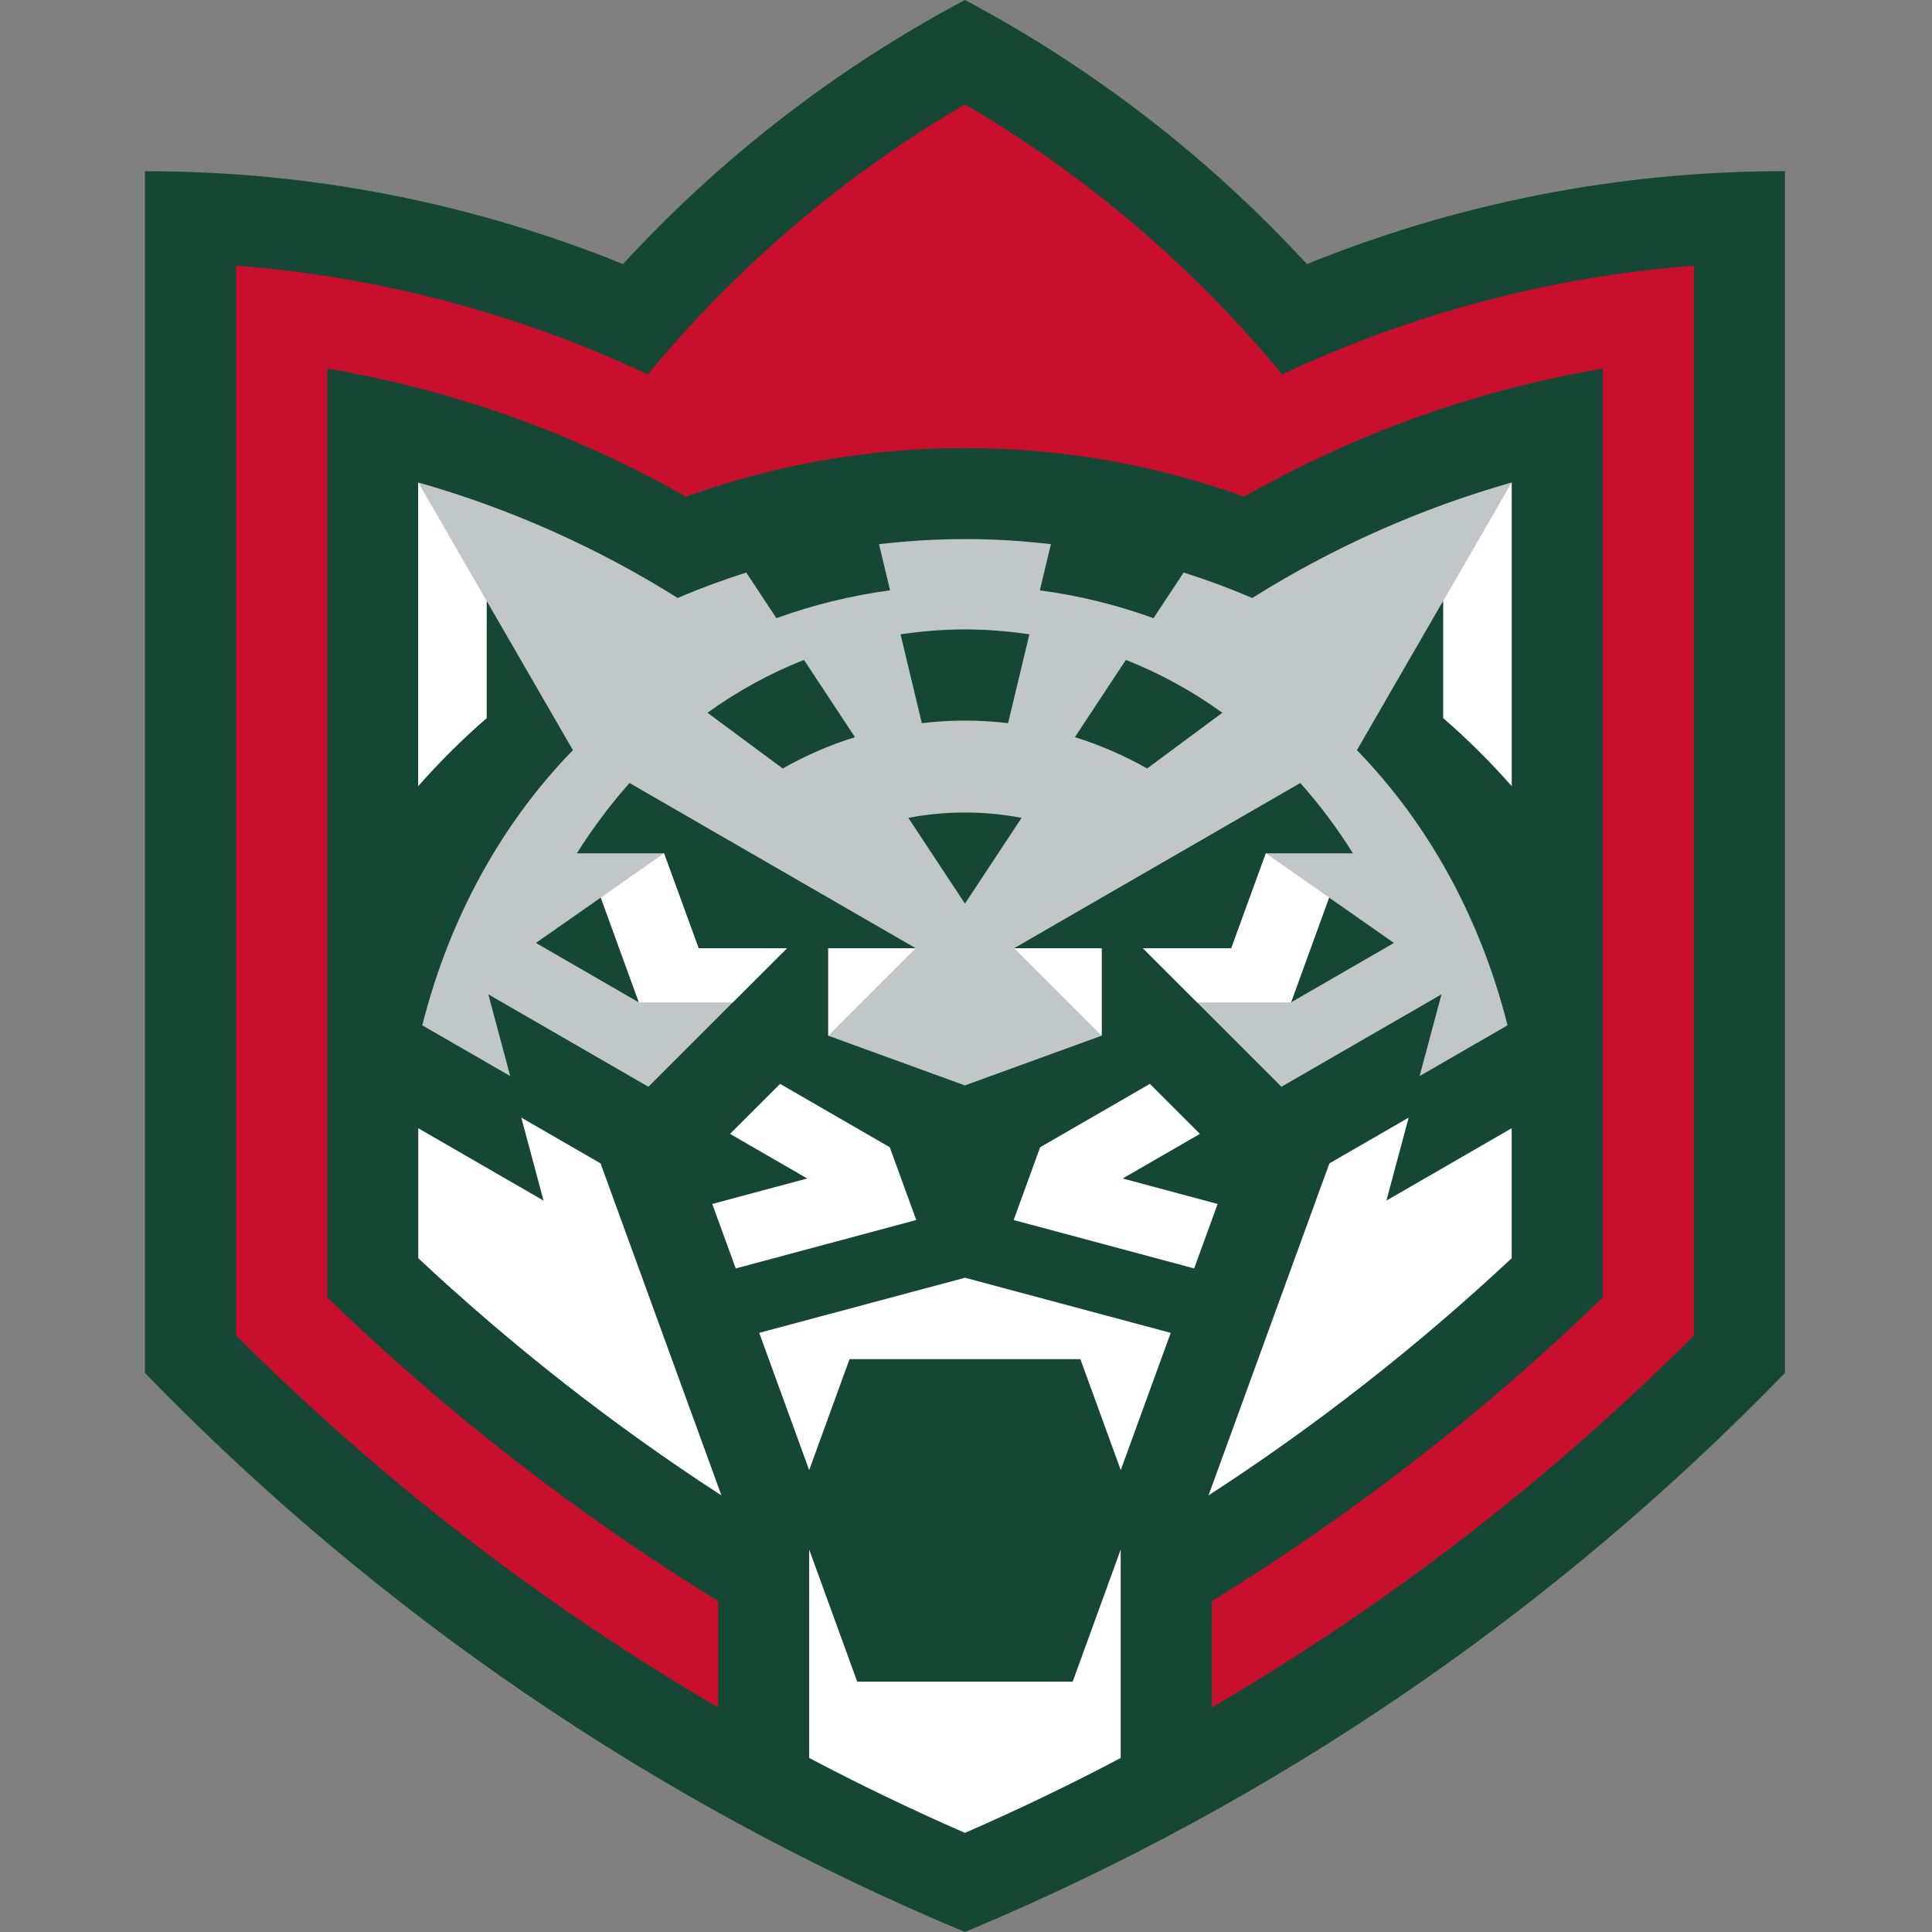
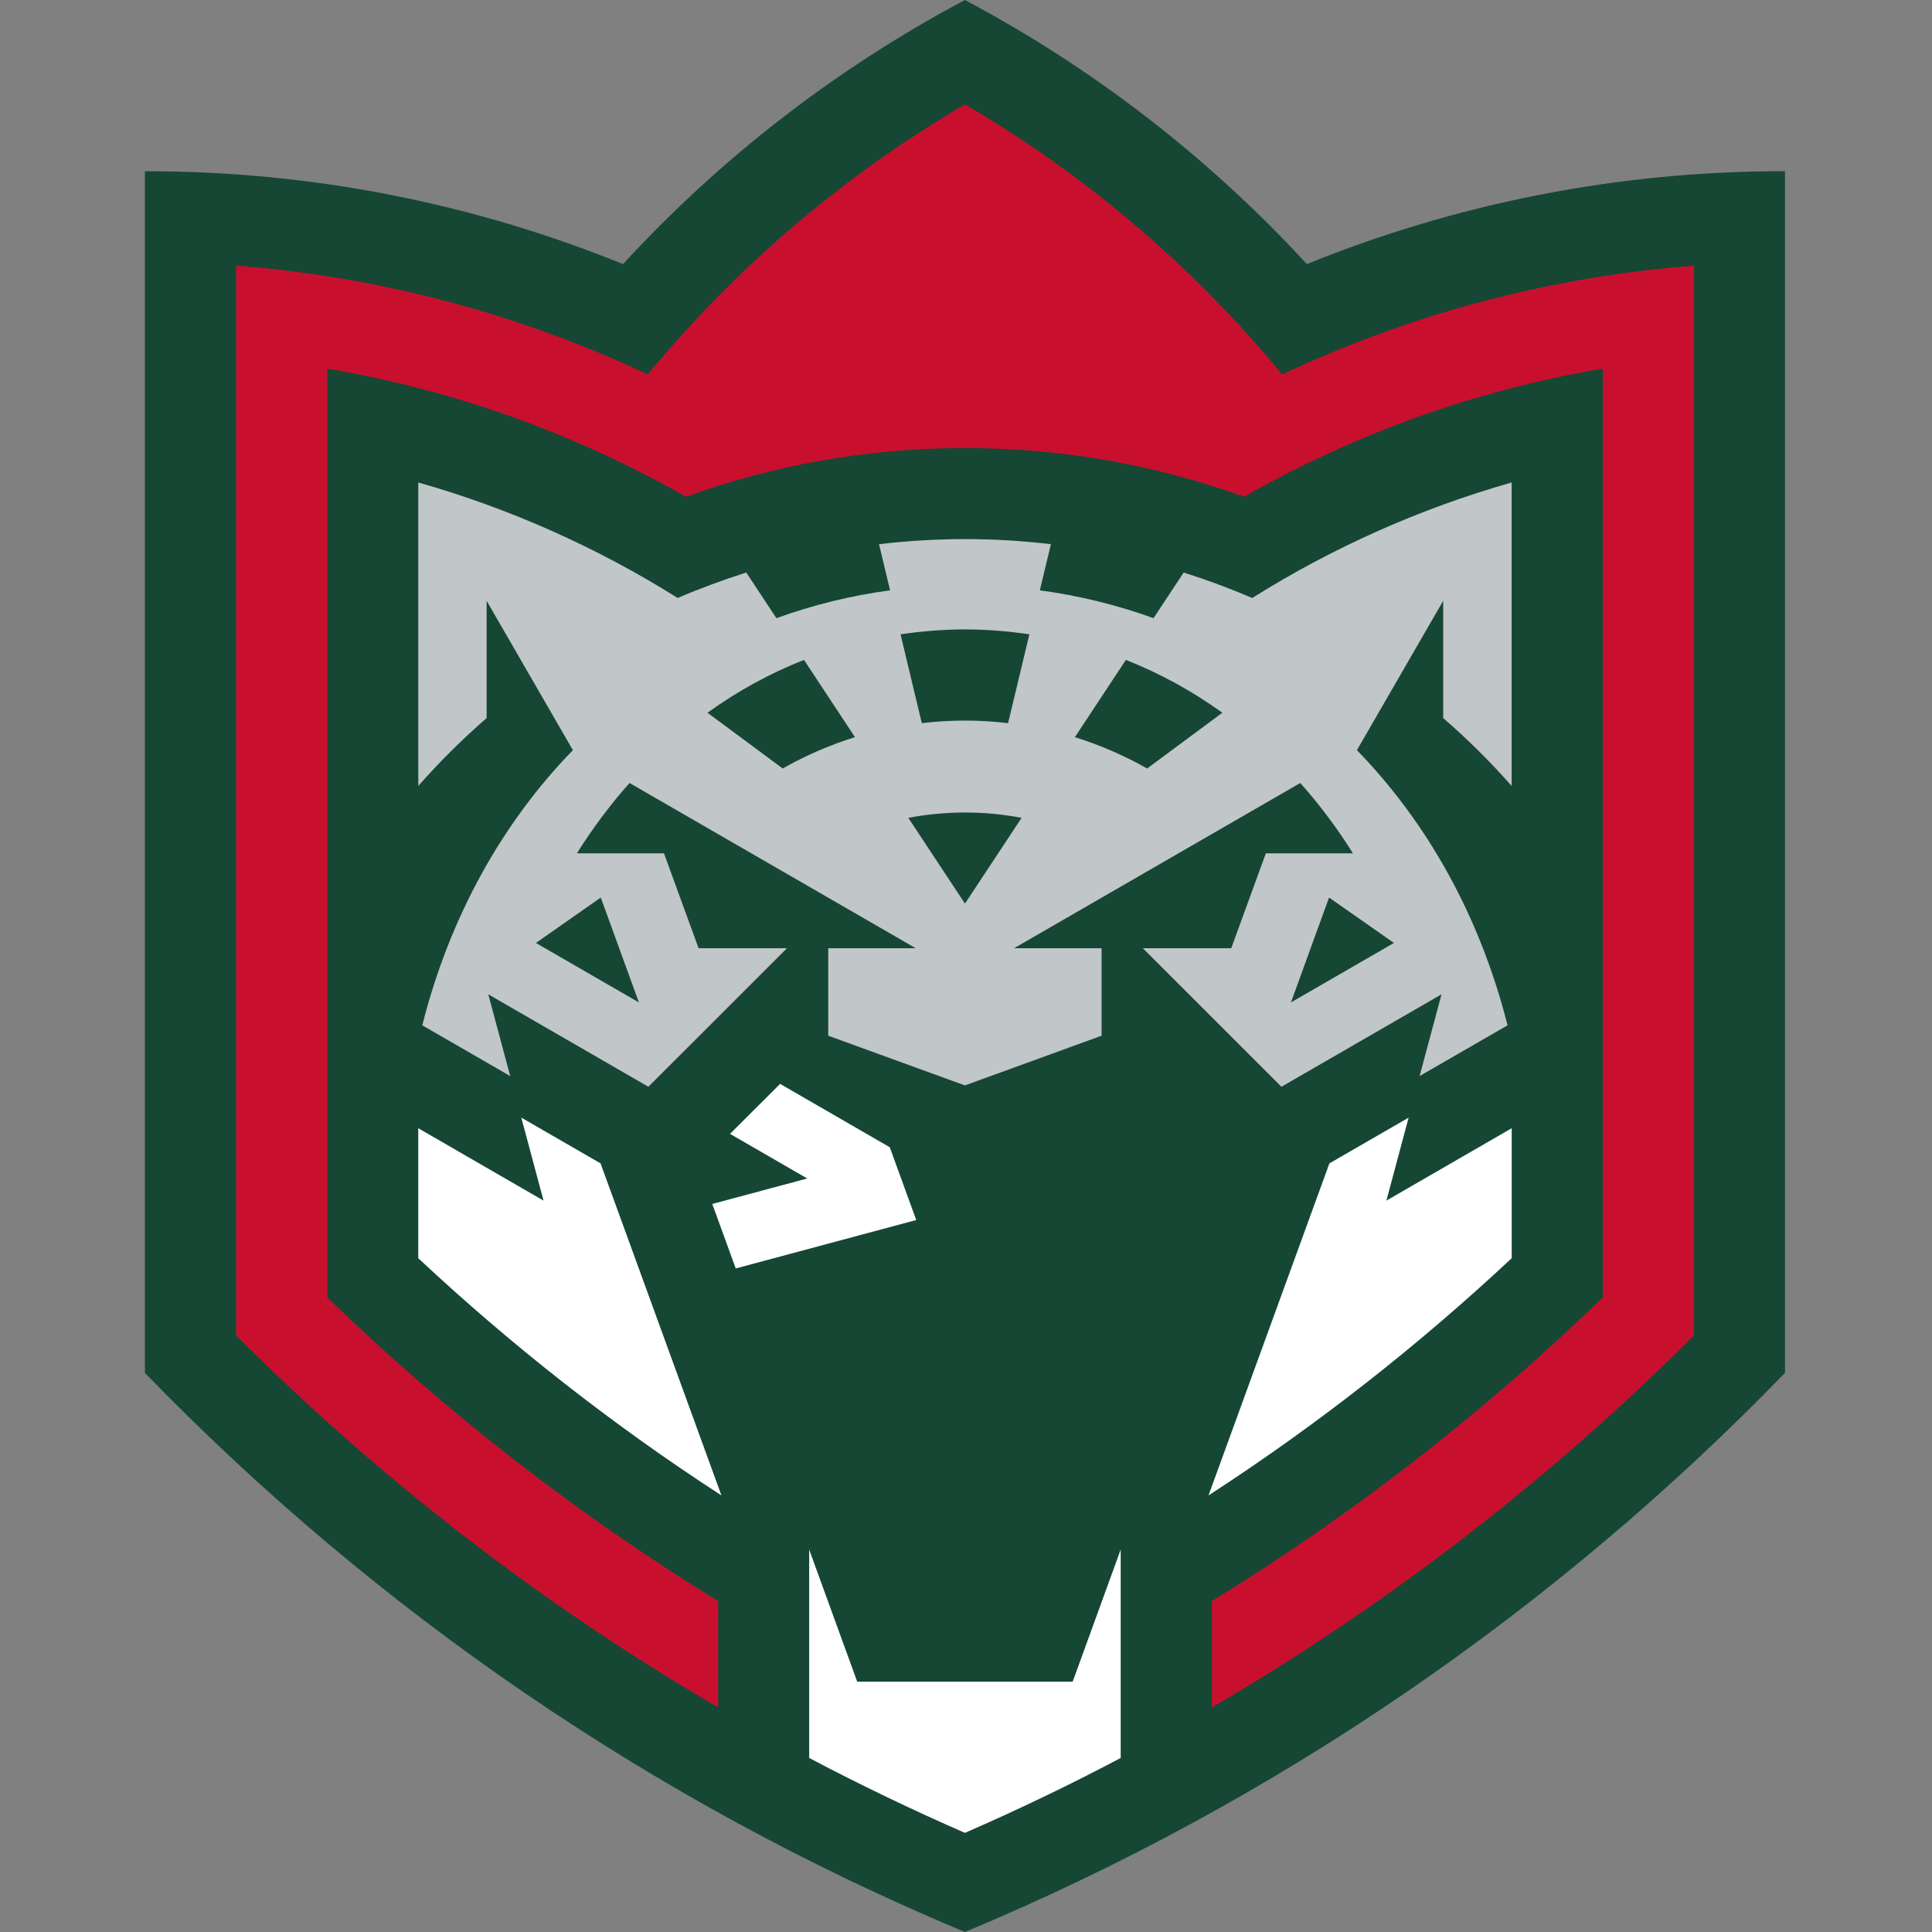
<svg xmlns="http://www.w3.org/2000/svg" width="200" height="200" viewBox="0 0 200 200" fill="none">
  <rect x="0" y="0" width="200" height="200" fill="#808080" stroke="none" />
  <g clip-path="url(#clip0_1209_80768)">
    <path d="M135.287 27.339C125.165 16.338 113.199 7.068 99.889 0C86.58 7.067 74.614 16.338 64.492 27.339C49.107 21.096 32.363 17.702 15 17.729V142.123C38.891 166.766 67.72 186.584 99.889 200C132.06 186.584 160.889 166.766 184.78 142.123V17.722C167.417 17.702 150.674 21.096 135.287 27.339Z" fill="#154734" />
    <path d="M156.485 81.363V49.945C146.988 52.647 137.938 56.687 129.632 61.904C127.323 60.913 124.954 60.033 122.532 59.268L119.411 63.993C115.651 62.628 111.711 61.657 107.645 61.111L108.79 56.333C105.875 55.987 102.901 55.807 99.893 55.807C96.878 55.807 93.91 55.994 90.995 56.333L92.14 61.111C88.074 61.657 84.134 62.629 80.374 63.993L77.253 59.268C74.838 60.033 72.462 60.912 70.153 61.904C61.848 56.686 52.797 52.646 43.301 49.945V81.363C45.497 78.867 47.866 76.518 50.375 74.335V62.196L59.306 77.656C52.032 85.136 46.582 94.811 43.714 106.139L52.818 111.396L50.549 102.931L67.119 112.501L81.467 98.159H72.317L68.736 88.337H59.719C61.37 85.708 63.193 83.279 65.169 81.056L94.797 98.159H85.739V107.217L99.887 112.362L114.035 107.217V98.159H104.978L134.604 81.056C136.589 83.279 138.411 85.708 140.055 88.337H131.038L127.458 98.159H118.307L132.654 112.501L149.226 102.931L146.956 111.396L156.061 106.139C153.192 94.811 147.742 85.136 140.467 77.656L149.399 62.196V74.335C151.92 76.518 154.289 78.867 156.485 81.363ZM62.192 92.915L66.138 103.77L55.477 97.614L62.192 92.915ZM81.025 79.553L73.239 73.783C76.354 71.54 79.701 69.704 83.228 68.313L88.506 76.311C85.897 77.123 83.401 78.207 81.025 79.553ZM99.892 93.541L94.029 84.664C95.939 84.298 97.889 84.112 99.892 84.112C101.895 84.112 103.852 84.298 105.755 84.664L99.892 93.541ZM104.357 74.861C102.887 74.688 101.403 74.595 99.892 74.595C98.381 74.595 96.897 74.688 95.426 74.861L93.224 65.664C95.406 65.344 97.629 65.157 99.892 65.157C102.155 65.157 104.378 65.344 106.56 65.664L104.357 74.861ZM118.752 79.553C116.376 78.208 113.874 77.124 111.272 76.311L116.55 68.313C120.076 69.704 123.424 71.54 126.538 73.783L118.752 79.553ZM144.3 97.614L133.639 103.77L137.584 92.915L144.3 97.614Z" fill="#C1C6C8" />
-     <path d="M50.371 62.196V74.335C47.862 76.517 45.493 78.867 43.297 81.362V49.945L50.371 62.196ZM66.143 103.77H75.853L81.47 98.159H72.32L68.739 88.337L62.198 92.915L66.143 103.77ZM85.742 107.217L94.8 98.159H85.742V107.217ZM156.49 49.944V81.362C154.294 78.866 151.924 76.517 149.416 74.334V62.195L156.49 49.944ZM137.589 92.915L131.048 88.337L127.467 98.159H118.317L123.934 103.77H133.643L137.589 92.915ZM114.045 98.159H104.988L114.045 107.217V98.159Z" fill="white" />
    <path d="M132.73 38.758C123.54 27.624 112.426 18.134 99.895 10.807C87.363 18.134 76.243 27.624 67.059 38.758C53.816 32.535 39.395 28.649 24.441 27.497V138.241C39.309 153.108 56.072 166.078 74.347 176.753V165.746C59.719 156.749 46.157 146.193 33.878 134.308V38.158C47.028 40.381 59.586 44.913 71.012 51.421C80.029 48.16 89.752 46.383 99.901 46.383C110.049 46.383 119.773 48.16 128.79 51.421C140.216 44.912 152.774 40.38 165.925 38.158V134.308C153.647 146.193 140.084 156.749 125.456 165.746V176.753C143.724 166.078 160.494 153.115 175.36 138.241V27.497C160.388 28.649 145.973 32.535 132.73 38.758Z" fill="#C8102E" />
    <path d="M92.109 118.763L80.756 112.202L75.572 117.379L83.564 121.997L73.734 124.633L76.163 131.308L94.85 126.297L92.109 118.763Z" fill="white" />
-     <path d="M53.965 115.695L56.267 124.286L43.297 116.793V130.249C53 139.32 63.494 147.552 74.682 154.806L62.17 120.433L53.965 115.695Z" fill="white" />
-     <path d="M78.594 137.976L83.765 152.184L87.944 140.697H111.841L116.02 152.184L121.191 137.976L99.896 132.272L78.594 137.976Z" fill="white" />
-     <path d="M116.219 121.997L124.213 117.379L119.035 112.202L107.675 118.763L104.934 126.297L123.62 131.308L126.049 124.633L116.219 121.997Z" fill="white" />
+     <path d="M53.965 115.695L56.267 124.286L43.297 116.793V130.249C53 139.32 63.494 147.552 74.682 154.806L62.17 120.433L53.965 115.695" fill="white" />
    <path d="M143.52 124.286L145.822 115.695L137.618 120.433L125.105 154.806C136.293 147.553 146.787 139.32 156.49 130.249V116.793L143.52 124.286Z" fill="white" />
    <path d="M88.737 174.084L83.766 160.409V181.984C89.029 184.759 94.413 187.348 99.89 189.738C105.367 187.348 110.757 184.767 116.014 181.984V160.409L111.044 174.084H88.737Z" fill="white" />
  </g>
  <defs>
    <clipPath id="clip0_1209_80768">
      <rect width="169.78" height="200" fill="white" transform="translate(15)" />
    </clipPath>
  </defs>
</svg>